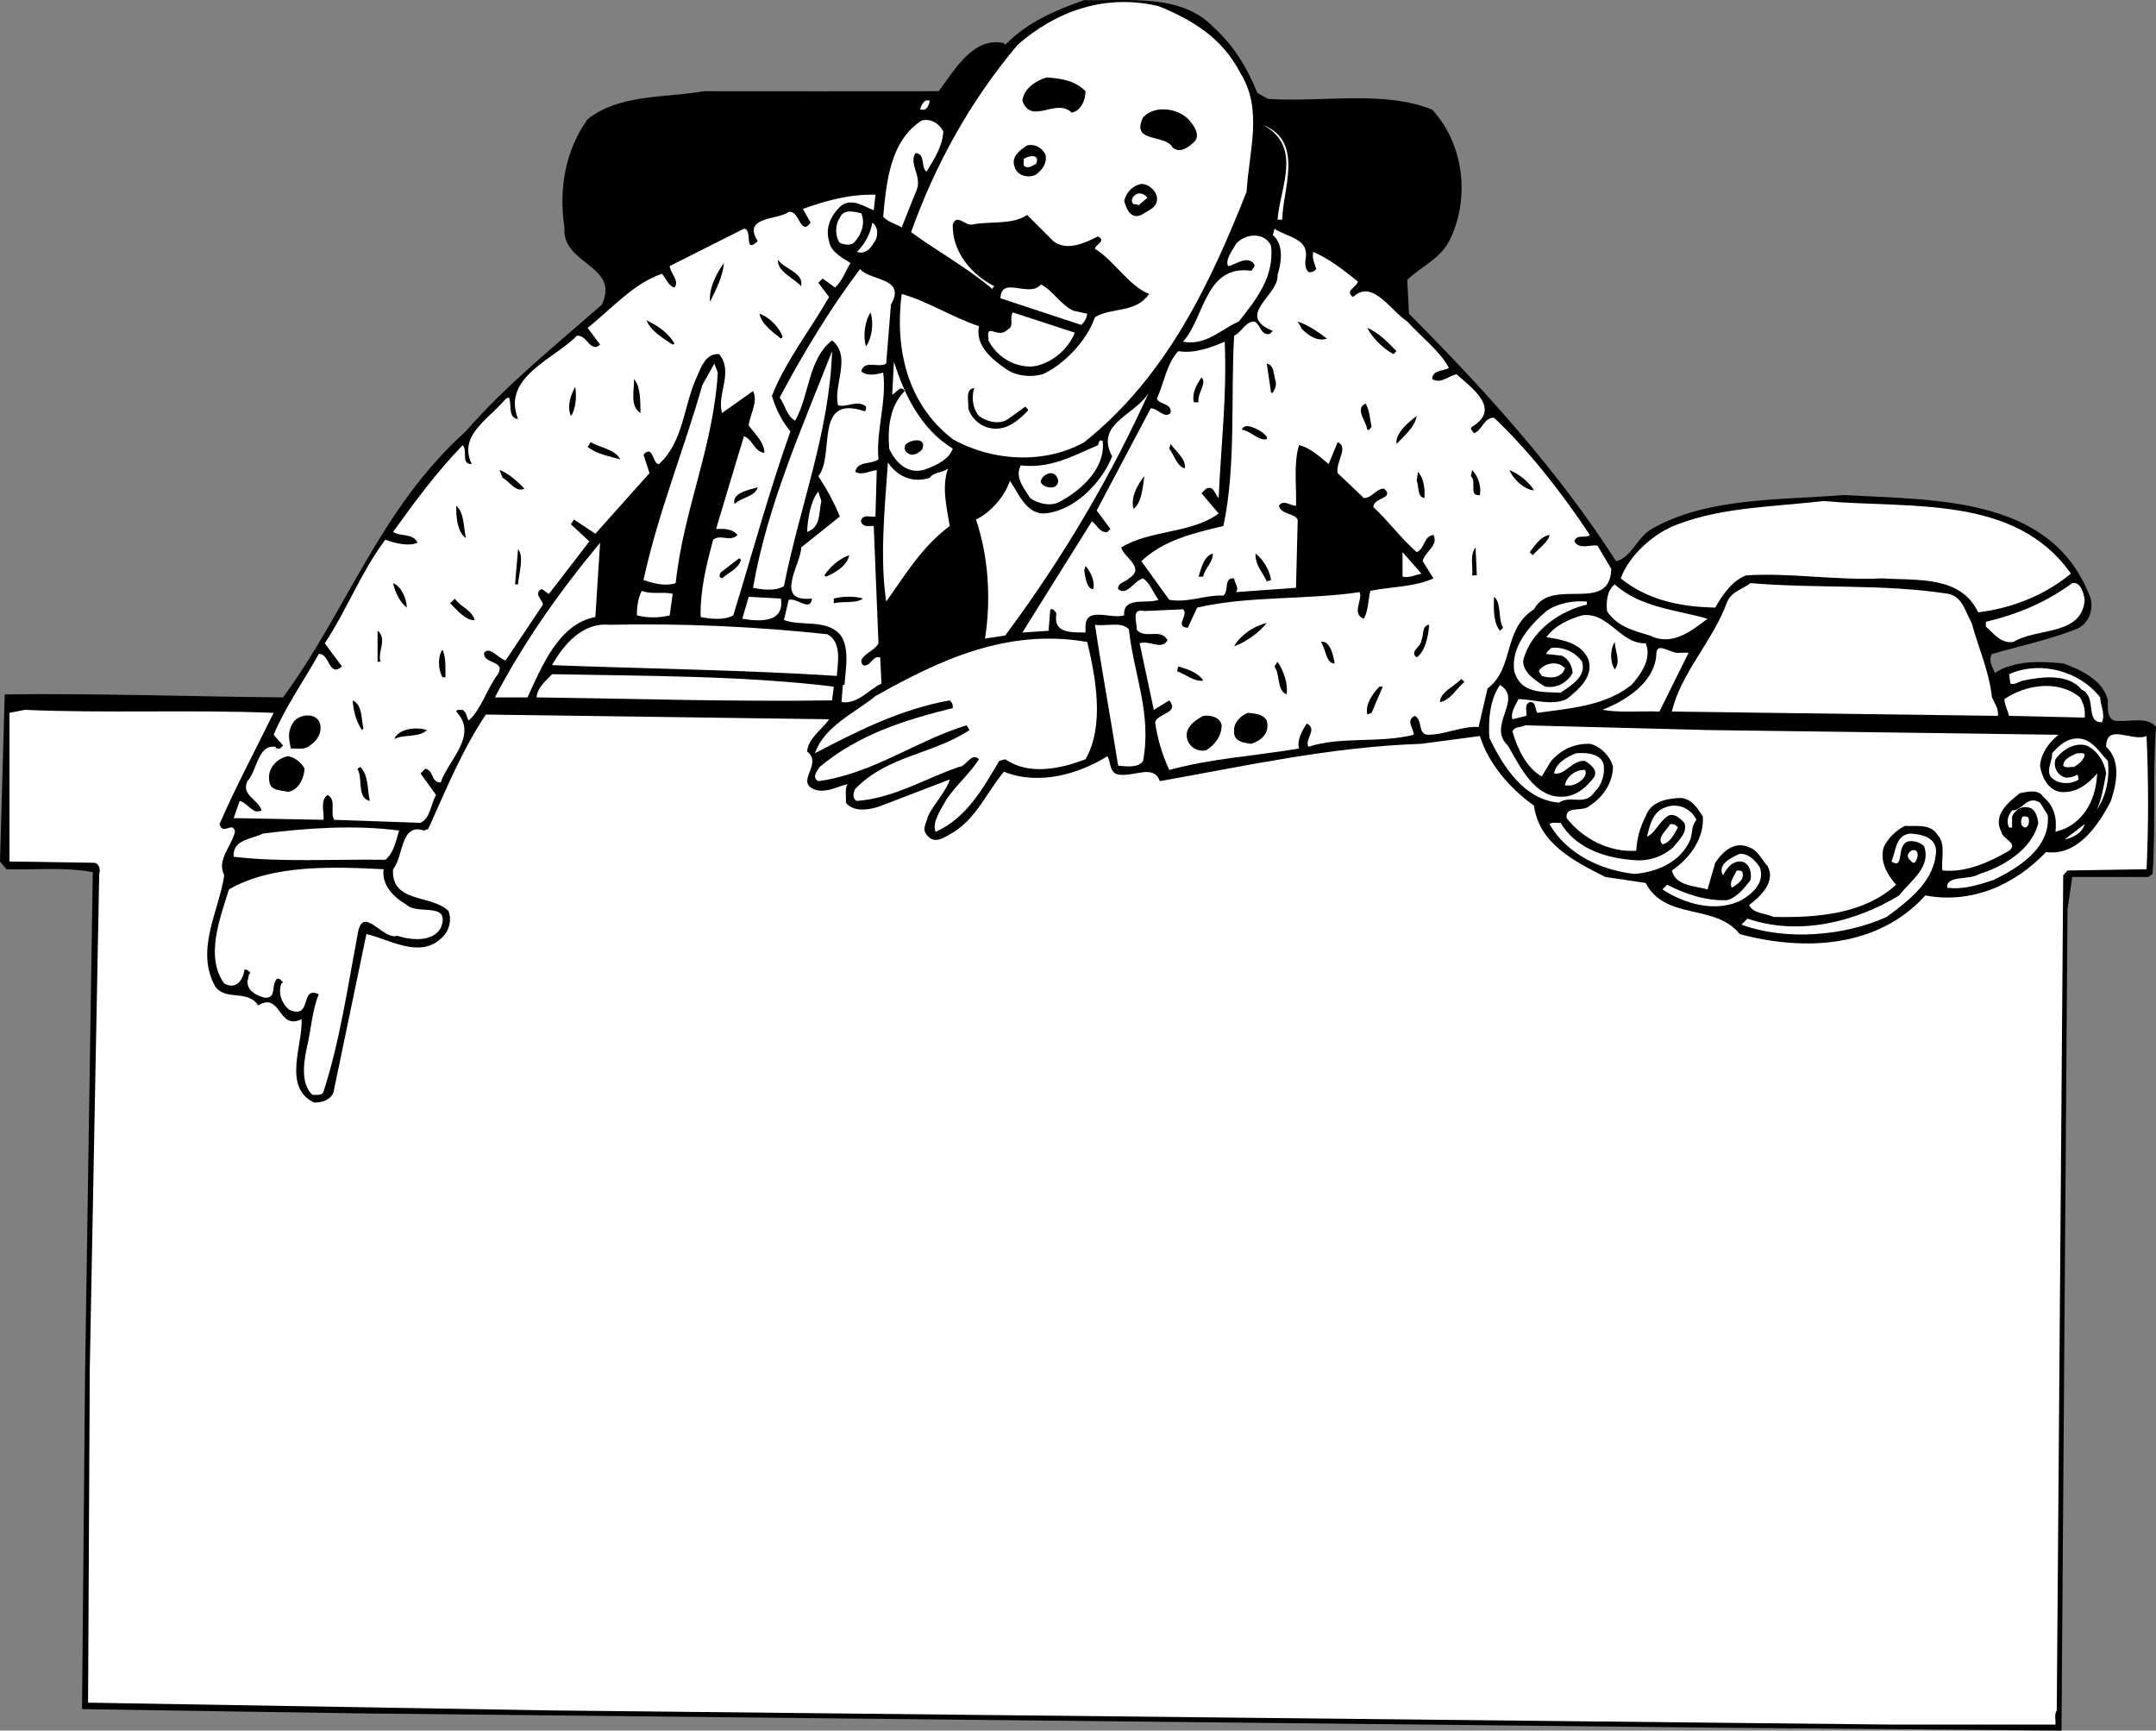
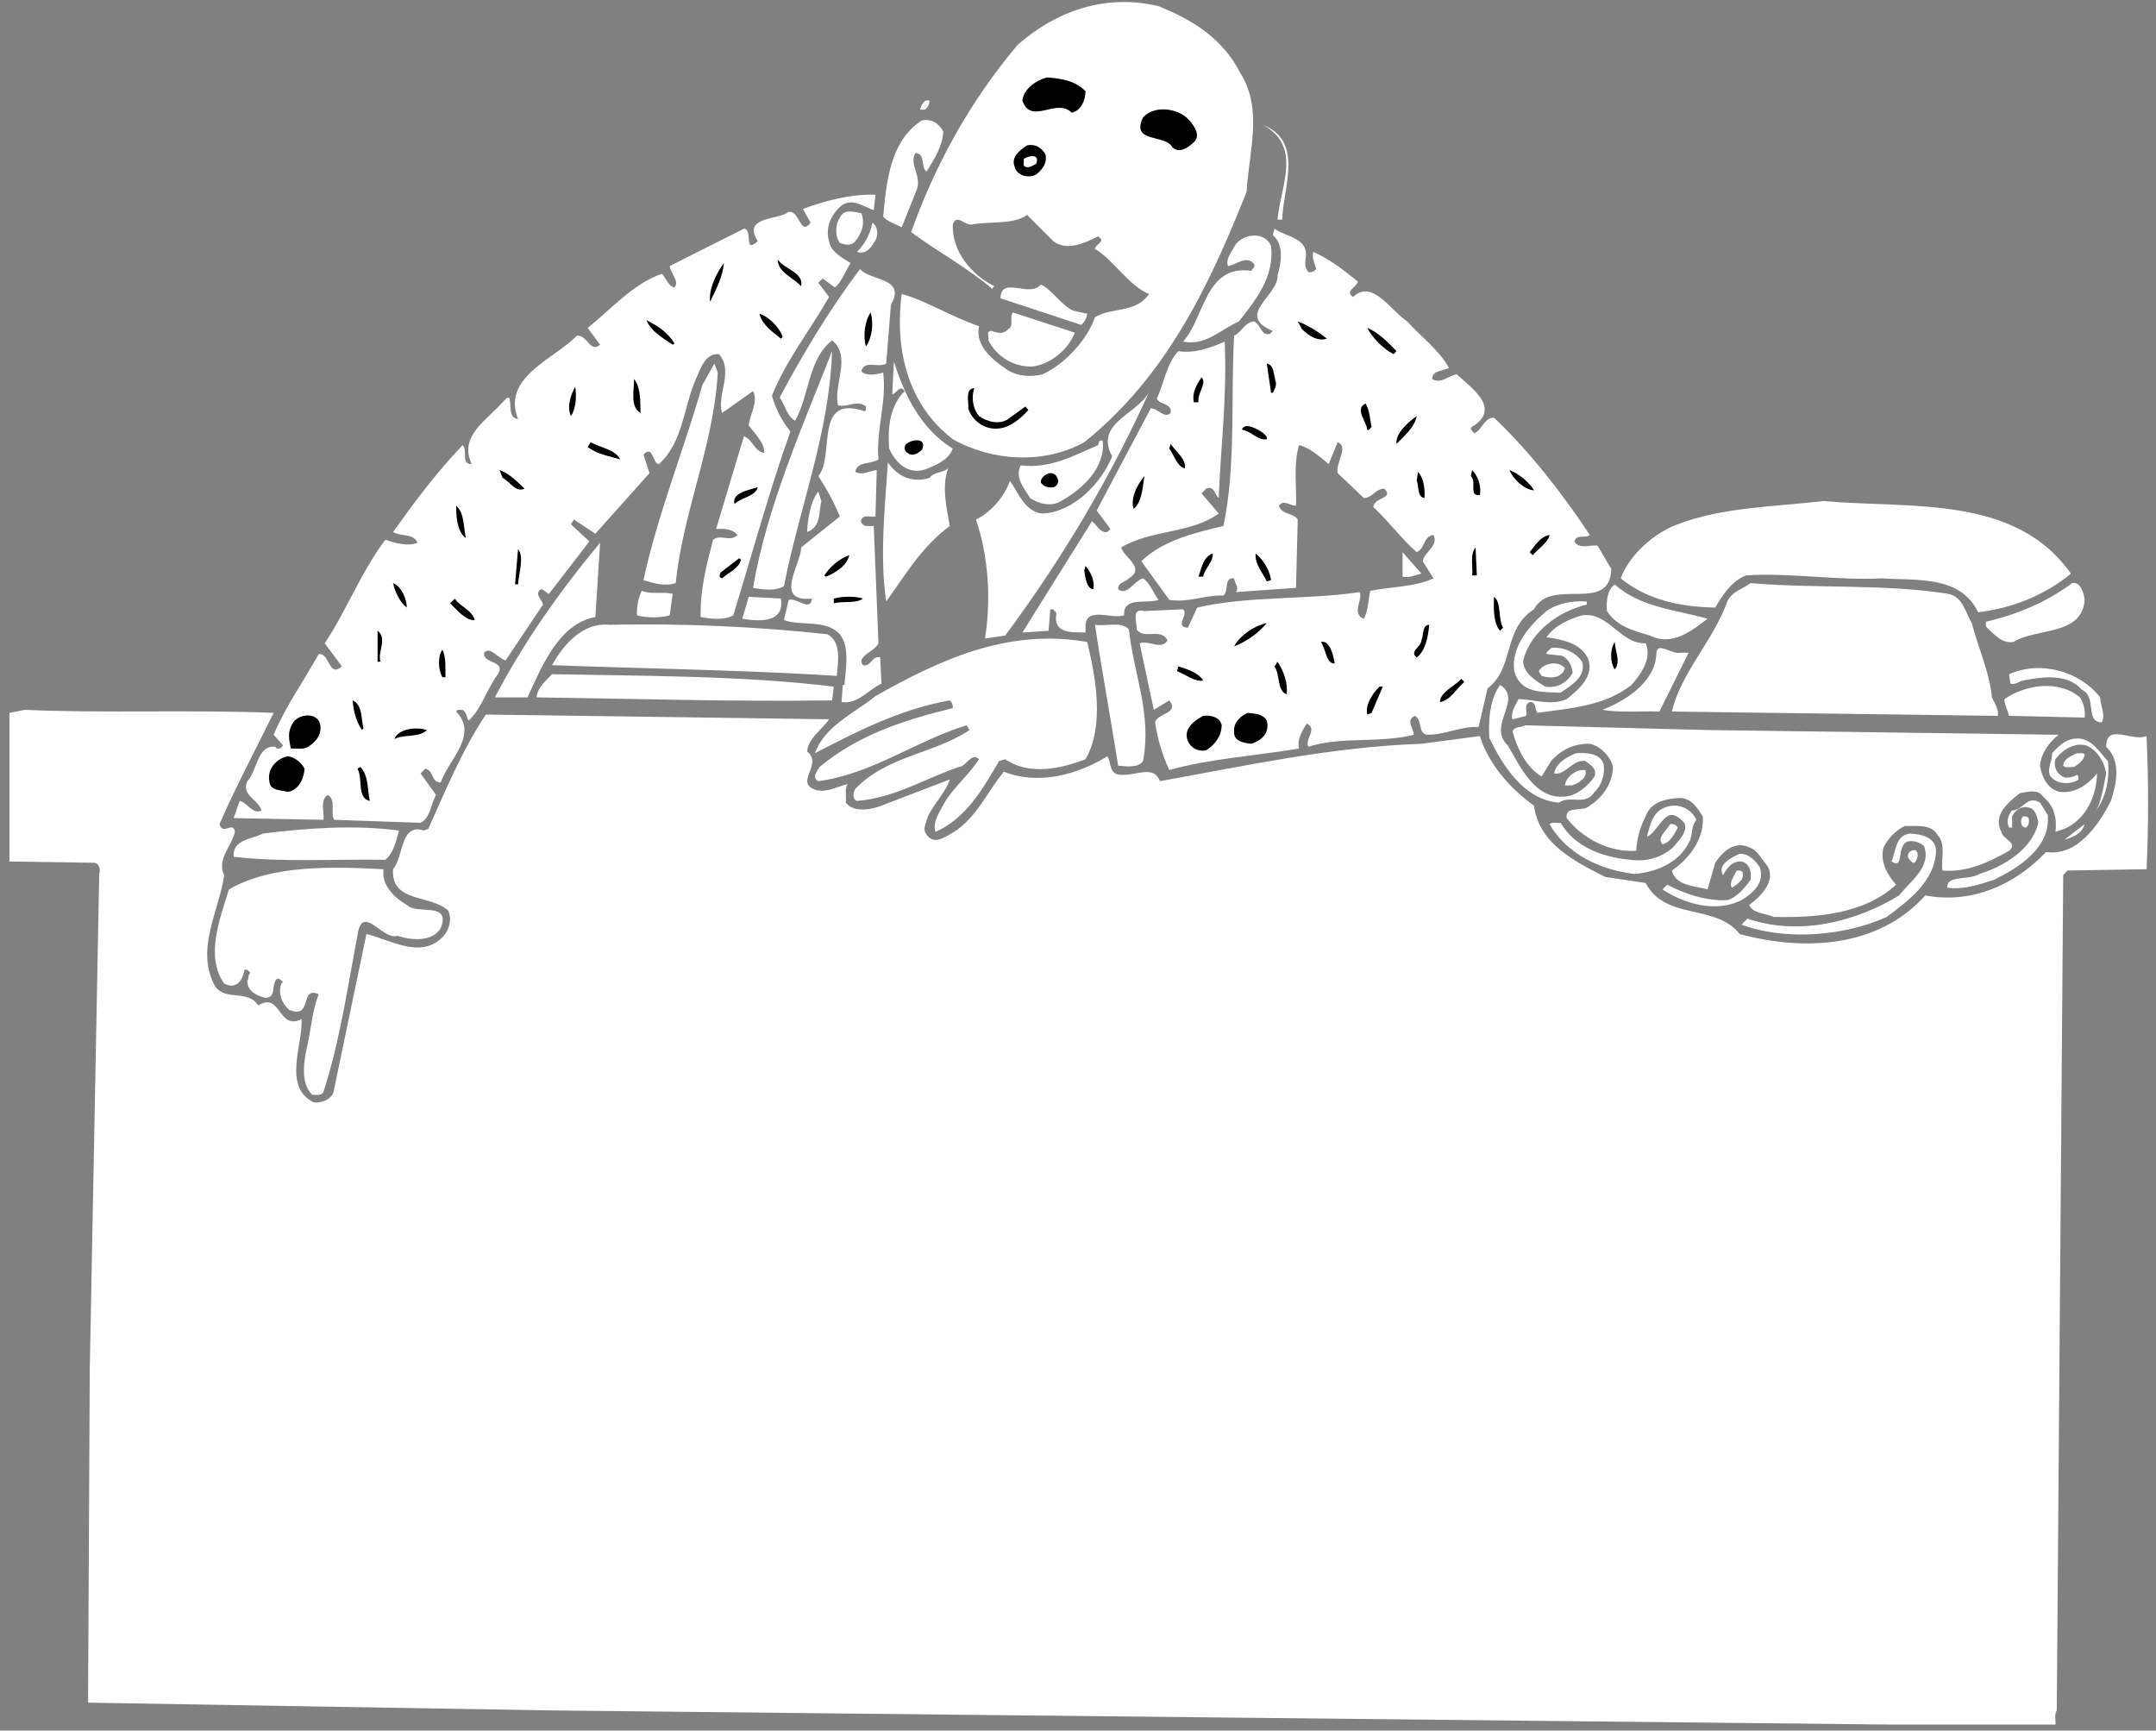
<svg xmlns="http://www.w3.org/2000/svg" width="501.898" height="402.828">
  <rect width="100%" height="100%" fill="#808080" stroke="none" />
-   <path d="M282.598 6.43c4.875 4.426 7.875 9.723 10.101 15.2l2.5 1.398c12.676.828 26.973-2.075 38.2 2.5 7.374 8.027 8.773 20.226 4.3 29.902-2.125 4.723-6.527 6.324-10.101 9.7l.402 7.898c18.074 18.125 35.172 37.226 48.2 57.601 3.573-.773 4.874-5.574 8.3-7.5 12.875-7.375 29.574-6.676 44.598-7.898 22.074 1.222 48.777.324 57.601 24.097.676 3.227-.726 6.125-3.601 7.2-6.223 2.425-12.926 3.828-19.399 5.703-.926 1.523.176 3.125.7 4.398 4.374-2.875 10.476-2.773 15.898-2.2 3.976 1.427 9.277 3.825 10.402 8.599-.027 1.828-.226 3.925 1.399 4.703 3.277.523 7.675-1.176 9.8 1.5-.824 11.125-.023 23.023-.8 34.199l-1 .7h-17.7l-1.101 7.5-1.399 191.198-82.398-.699-313.203-3.3c-20.422-.274-43.524-.676-65.2-1l.7-77.801 1.8-117c-6.324-1.274-14.324-.473-20.097-.7l-1.5-1.8 1.098-38.899c21.375-.273 43.574.524 64.8.7 14.875-20.274 22.575-43.973 42.5-61.9 9.477-10.874 21.176-20.276 31.7-29.5 4.375-9.276-9.426-9.276-8.7-18-1.425-9.276.375-18.175 5.399-25.198 7.476-5.875 17.777-4.875 27-6.5 17.777.023 35.578.023 54.703 0 3.672-4.778 7.973-12.778 15.2-11.203l.3.402c5.273-5.375 11.773-8.074 18.398-10.402 10.774.226 22.575-1.575 30.2 6.402" />
  <path fill="#fff" d="M288.7 16.93c5.374 8.523 2.073 18.023 1.5 27.7-8.427 21.226-18.528 42.925-37.802 58.3-9.324 5.223-21.523 4.426-30.601-.7-10.625-8.175-13.524-21.077-11.899-33.8 5.676 1.523 11.774 5.426 18 7.5-.925 4.625 3.176 7.824 6.5 10.098 2.274 1.527 5.477 1.828 8.301 1.101 5.176-2.375 10.375-7.976 12.2-13.3 3.976-2.376 9.476-.876 12.601-5.4-4.625-1.776-8.328-7.976-12.602-10.5-.023-.976 2.774-1.776.7-2.901-3.024 1.527-7.223 3.527-10.399 1.101l-6.101-6.101c-3.325 2.328-8.426 1.425-12.598 2.203-1.828.523-3.727-2.676-4.703 0-.223 6.222 4.277 11.722 9.703 14.398-.227.227-.527.324-.402.7-5.825-4.973-13.024-8.876-19-13.301 5.574-15.575 13.574-30.274 24.8-43.598 8.875-7.777 20.274-11.977 32.801-9 7.774 3.125 14.875 7.426 19 15.5" />
  <path d="M252.7 21.23c-.028 2.126-1.028 4.524-3.2 5-3.625-3.577-9.426 3.024-11.5-2.8.273-2.777 3.273-4.777 5.7-5.402 3.374.226 6.573.726 9 3.203" />
  <path fill="#fff" d="M216.398 23.43c-.023.824-.425 1.625-1.101 2.098h-1.098c.176-.875.875-2.575 2.2-2.098" />
  <path d="M276.898 28.028c1.176 1.425 2.676 3.527 1 5.101-1.324 1.227-3.425 2.727-5 1.102-1.726-3.078-9.726-.875-6.8-6.903 2.675-2.972 8.277-2.175 10.8.7" />
  <path fill="#fff" d="M219.598 30.63c-.223 3.523-2.125 6.425-3.899 9.3-1.426-.875-.125-4.176-2.601-4.3-1.524 2.523 1.375 5.124.402 8.3l-3.602 9c-1.425-.875-3.125-1.176-4.3-2.5.777-8.375 1.675-17.676 9-22.402 2.175-.473 4.074.726 5 2.601M298.5 51.13h-1.102c.575-7.477 5.875-16.977-3.3-22 9.574 3.823 4.476 14.925 4.402 22" />
  <path d="M243.398 36.028c.375 2.027-.726 3.425-2.199 4.601-1.926 1.024-4.527.125-5-1.8-.926-2.376 1.274-3.876 2.899-5 1.875-.376 3.476.527 4.3 2.199" />
  <path fill="#fff" d="M241.2 38.13c-.825.425-1.528 1.023-2.5.698-.727-.273-.227-1.175-.403-1.8 1.375-.973 3.875-1.172 2.902 1.101" />
-   <path d="M269.297 45.73c.476 2.524-2.125 3.325-3.598 4.298-2.625 1.125-3.527-1.672-4-3.2.375-1.972 1.973-3.675 4-4 1.574-.074 3.274 1.426 3.598 2.903" />
  <path fill="#fff" d="m267.098 46.028-2.098 1.8c-.227-.375-.727-.273-1.102-.3-1.023-.973.075-2.274 1.102-2.5.875-.075 1.574.328 2.098 1m-63.7 2.902c-2.324-.875-5.023-2.875-7.5-1.102-2.523 2.227-3.824 5.227-2.898 8.301.375 2.625 3.375 4.024 5 5.102-1.227 1.922-1.828 4.023-3.602 5.699l-2.898-2.102-1 1 2.5 3.301c-4.426 7.727-10.125 14.926-13.3 23 .874 3.024 2.273 5.824 4.3 8.3-5.027 14.126-8.926 28.626-13.3 42.802-2.126 1.222-5.325.824-7.602.398-.125-6.375 1.375-12.176 2.902-18 1.875-1.375 3.875.625 5.7-1.101-1.227-1.473-3.126-1.473-5-1.399 2.175-7.176 4.273-14.375 6.5-21.601 2.073.828 2.374 3.527 4.698 3.902.176-2.277-2.125-4.375-3.601-6.402.277-2.672 2.277-5.473 1-8l-7.2 5.101c-1.324-4.273 2.778-9.574-.699-13.7-3.324-.276-4.324 3.524-5.398 5.802-2.926 6.625-2.926 14.625-8.602 19.797-1.523.027-1.324-4.672-3.601-2.2l1.402 4.301-12.601 14.102-5-3.301-.7 1.098 4.301 4-9.402 12.203c-.625-.176-1.125-.977-1.797-1.102-1.828 1.125.273 2.426.398 3.602l-8.699 13c-1.726-.477-3.625-3.375-5-1.801-.324 2.723 5.176 1.723 3.2 5-2.626 3.523-3.825 8.125-6.801 10.8-.524-.777-.426-1.874-1.399-2.5-.527.126-1.226-.277-1.5.4 5.274 5.523-1.824 11.226-3.601 16.5-2.325.023-1.524-2.774-3.598-3.2l-1.102 1.098 3.602 5c-1.227 2.226-1.328 5.425-3.602 6.5l-20.101-.7c-1.024-1.675.578-4.574-1.5-5.8-1.922 1.226-.723 4.328-1 5.8l-20.899-.398 1.399-4c1.875.426 3.078 3.324 5.101 2.2-.925-2.677-4.824-3.575-3.3-6.802 2.375-2.574 2.277-8.472 6.5-8 .175.528.675.426 1.101.403l.7-.703-2.2-2.5c2.774-6.575 6.973-12.473 10.5-18.797 2.574-.278 2.274 5.625 5.399 2.898l-4-5.398c5.175-7.778 8.375-16.477 14.101-24.102 2.274.824 5.375 1.625 7.5.7-1.027-2.274-3.926-1.376-5.699-2.5 4.773-6.676 10.172-13.973 16.2-20.2 1.273 1.227-.528 4.426 2.097 4.399-3.024-6.473 3.277-9.973 7.203-14.399.273-.176.773-1.074 1.5-1.101.672 1.726-.328 4.726 2.098 5-3.926-9.774 8.675-14.075 13.699-19.399 2.476-.176 3.078 4.125 5.402 2.102l-2.902-3.903c5.375-4.273 10.676-10.375 17.3-12.597.977 1.125 1.575 2.922 2.903 3.199 1.273-1.477-.926-3.277-1.102-5l17.301-8.7c2.176.223-.226 6.024 3.2 2.9-3.727-5.774 4.675-4.876 7.199-6.802 2.574-.472 2.675 5.825 5.101 2.5l-1.8-3.199c4.976-1.773 10.675-3.476 16.898-3.3l-.399 3.6" />
  <path fill="#fff" d="M200.5 49.63c.973 2.323.074 4.823-1.402 6.5-.825 1.226-2.625.823-3.598.398-1.125-1.473-1.125-4.274 0-5.797.875-2.278 3.473-1.375 5-1.102m2.898 6.899c-.726 1.425-2.125 2.726-3.898 2.101 1.875-1.875 3.074-4.176 3.598-6.8 1.476 1.027 1.375 3.527.3 4.699m100.5 3.902c-.125 1.125-.023 2.125.7 2.898.675.125 1.277-.074 1.8-.699-.324-1.273-1.023-2.375-.699-4 3.774 1.625 7.074 4.227 10.399 6.899-.223 1.328-3.223 2.226-1.098 3.601 4.473-4.273 8.672 3.125 12.598 5.7 3.277 3.624 7.574 6.824 9.699 10.8-1.324.824-3.824.426-3.899 2.602 2.075 1.222 3.774-.778 5.7-1.102 3.574 3.227 10.476 8.024 3.601 12.2-.726.425.176 1.027.399 1.5 1.875-.473 2.277-3.676 4.699-3.598 8.277 7.824 15.976 17.722 22.3 27.297-1.023.925-3.023-.375-3.597 1.5 1.172 2.027 3.973.625 5.398 1l3.2 5.402c-.325 10.625-13.926 1.723-18 9.398-7.325 4.625-4.524 13.727-10.801 18.403l-2.098 9c-3.926-.278-7.726 1.824-11.902 1.797-2.324-.274-1.024-3.274-2.899-4.399-2.324 1.024-.226 2.926-.3 4.399-7.825 2.027-17.024.328-24.5 2.8-1.024-1.675 2.277-4.175-.399-5.398-1.125 1.723-2.324 3.926-1.8 5.8-10.126 1.723-20.626 2.325-30.2 5-1.625-3.476-2.726-7.175-3.3-11.1.574-2.177 5.773-2.075 3.3-5.102l-3.601 2.203-3.301-15.5c2.375-.778 5.078 1.722 6.5-.703-1.625-2.973-5.324-.075-7.2-2.5.176-1.575-1.425-5.075 1.801-4.297l9-.403c1.477 1.227-2.125 4.028 1.102 4.301l2.2-4.7c11.874-2.776 25.773-1.776 37.8-3.6.875 1.527-2.027 5.124 1 6.199 1.074-1.973.973-4.375 1.5-6.5 4.875-.973 10.273-.875 14.7-2.899l-2.5-4c.374-2.176 3.773-3.574 2.5-6.101-2.427.328-1.825 3.027-3.903 4-3.524-3.075-6.422-7.075-10.098-10.5.074-2.274 5.074-1.973 2.5-4.297-1.926.023-2.824 2.222-4.699 2.199l-6.102-5.8c-.523-2.575 2.676-6.075 0-7.2l-2.101 5.098c-2.223-1.875-4.625-3.973-6.899-4.399-1.324 4.324-.523 9.824-.699 14.102-1.324.023-2.926-1.578-4 0 .676 2.125 3.473 1.625 4.399 3.199l-.399 15.898-14 1c.875-.972-.324-2.074-.402-3.199-2.524-.273-1.125 2.926-2.5 4-4.422-.176-8.024 1.727-12.598 1l-6.5-9c5.074-4.875 12.274-6.574 19.098-8.2 2.976-13.874 1.676-29.976 2.5-44.3 1.676-.676 2.578-3.273 4.703-3.3 1.574.824 1.473 3.324 3.598 2.902l.699-.703c-8.922-3.672 1.476-8.274 1.101-13 .875-2.672 1.575-7.172-1.101-9.297l.402-1.5c2.774 2.023 8.274 2.125 7.2 7.199" />
  <path fill="#fff" d="M295.898 57.23c.774 7.223-3.425 12.423-7.5 17.598-4.226 1.825-7.625 5.727-13 4.7 5.075-5.575 5.075-17.973 15.899-16.5.277-.473.875-.774.703-1.5-1.727-2.274-4.227.125-6.102.402-.726-1.375.875-3.477 1.801-5.102 1.973-2.472 6.676-2.972 8.2.403" />
  <path d="M186.5 66.63c-1.625-1.876-5.625-3.376-5.402-6.2 1.375 2.223 6.074 2.926 5.402 6.2m-18-5.4c-.125 2.923-1.926 6.423-3.203 9-.324-3.077 1.476-6.577 3.203-9" />
  <path fill="#fff" d="m207.398 70.93-1.101 13.7c-1.723 1.124-5.125-.977-5.797 1.8 1.273 1.223 3.574.723 5.098.3.875 6.825-1.723 13.524-1.098 20.2-1.727 1.223-4.926.324-5.402 2.898 1.675.926 3.375-.273 5-.398l-.301 10.8c-1.125.223-2.625-.577-3.297.7-.328.824.574 1.426 1.098 1.5h1.8l1.102 27.3c-.828 1.923-5.328 3.126-3.602 5.098 1.774.528 2.176-2.375 4-1.8l.301 6.101c-3.125 1.426-5.426 4.824-9.3 4.3l.3-4h.399c.175-3.175 1.375-8.776-1.098-11.8-3.328-3.574-8.828-1.773-13-3.3l1.098-4.7c1.976-.574 5.074 2.926 5.402-.3-9.125.925-2.426-8.176-2.5-11.9l9-7.198c-1.328-3.278-3.027-6.375-5-9.403 3.973-4.773-1.227-19.175 10.797-15.097.375-.176.277-.676.3-1.102-1.925-1.676-4.523.324-6.5-.3-1.222-4.575 3.278-11.376-1.398-15.098-5.625 4.422-5.226 12.722-8.601 18.699-2.024-1.176-2.325-3.676-3.598-5.402 5.473-10.274 11.672-20.575 18.7-29.899 2.374 2.824 10.874 1.926 7.198 8.3m42.5 1.399 3.2.7c-.125 1.027-.625 1.925-1.399 2.601l-18.8-6.2c.175-5.374 6.675.024 9.398-3.198 2.578 1.125 4.676 4.824 7.601 6.097" />
  <path d="M202.7 72.73c.675 2.626.374 5.723-1.102 7.9-.723-2.177-.325-5.977 1.101-7.9" />
  <path fill="#fff" d="M250.2 77.43c-1.528 4.023-5.825 7.523-10.102 7.898-4.223.028-8.024-2.273-10-6.097.175-.778-.625-2.176.699-2.203 1.476.425 2.578.925 3.902-.399 1.473-.773.176-2.773 1.098-3.898l14.402 4.699" />
  <path d="m182.2 78.43-.403.398c-1.824-1.472-4.524-3.375-5-5.8 2.277.726 4.676 3.226 5.402 5.402M157 79.93l-.402.3c-2.223-1.476-5.223-3.277-6.098-5.702 2.574 1.328 4.875 2.726 6.5 5.402m151.898-1.102c-2.125.727-4.226-.675-5.8-2.199l-1-1.8c2.476.824 5.175 2.726 6.8 4m16.2 2.901-.7.7c-2.425-1.277-4.925-3.777-6.101-6.102 2.578 1.028 4.875 3.426 6.8 5.403" />
  <path fill="#fff" d="M285.098 79.528c.574 12.625-.926 24.726-1.399 36.402-.926-.777-1.027-2.977-2.902-2.2l-1.098 1.098 4 4.7c-6.426 4.726-15.824 3.726-22.699 7.902.672 2.426 5.773 4.723 1.797 7.2-.824.925-2.625.925-2.5 2.5 2.078 1.726 3.676-1.977 5.8-2.5 1.676 1.124 2.376 3.425 3.602 5-2.824 1.023-8.324-.876-8 3.6-3.027 1.024-9.226-2.374-9 2.9v1.1c-3.226-.077-7.527.325-6.8-4.3.074-.477-.524-.676-.7-1.102h-.699l-.402 5-6.098.403c5.375-8.578 10.773-17.278 16.2-25.903.972.625 1.874 2.825 3.597 2.5l.703-.699-3.203-4.3 12.601-23.801c1.676.027 3.176 2.527 4.602 1.101.375-2.273-2.328-1.773-3.203-3.3 1.676-3.676 2.277-8.176 5-11.098 3.676.625 7.476-.778 10.8-2.203M193.7 81.73c-.626 19.126-7.626 36.423-11.2 54.7-1.926 1.223-5.027.824-7.203.398 3.277-19.074 11.476-37.375 18.402-55.097m28.098 22.699c-.922 2.523-3.625 3.723-5.797 4.598-4.227 1.828-7.426-1.075-9-4.598-.426-5.176.273-10.074 3.598-13.402-1.024-1.575-1.825.425-2.899.8l.399-7.597c2.375 7.324 5.976 15.422 13.699 20.199m-54.699-17.7c-1.024 17.325-8.024 32.024-9.801 49-2.524.825-5.223.024-7.5-.702 3.375-15.575 9.375-30.172 13.703-45.399l2.797-5 .8 2.102" />
  <path d="M297 88.93c.172 1.023-.328 1.723-.703 2.5h-.399l-1-6.8c1.774.323 1.575 2.726 2.102 4.3m-18 4.7h-1.102c-.425-2.376.676-4.075 1.801-5.802 1.375 1.426-1.027 3.625-.699 5.801M149.098 96.13c-2.524-1.477-1.426-5.575-1.5-7.9 1.574 1.825 1.476 5.524 1.5 7.9m-15.2-6.102c.375 2.125.176 5.226-1 6.8-1.023-2.375.075-5.074 1-6.8m92.899.3c-.723 2.227-.324 4.825 1.101 6.5 1.774 1.325 4.774 2.125 6.801.7l4-2.899.7.8c-1.727 1.927-4.126 4.024-6.801 4.302-3.325.422-6.325-1.778-7.2-4.703.176-1.575-.824-4.473 1.399-4.7" />
  <path fill="#fff" d="m234 147.93-4.703.7c1.476-9.177.777-19.274-2.098-27.7 3.473-1.676 6.676-5.375 7.899-9 1.875 2.523 3.476 7.324 7.601 7.598 7.074-.274 13.676-6.973 16.2-13.297-4.426-8.176 6.874-9.875 9-15.903-9.024 20.227-20.524 39.625-33.899 57.602" />
  <path d="M319.297 99.328c-.324.325-.524.926-1 .7-.223-1.973-3.024-4.875-.399-6.098.977 1.625.977 3.625 1.399 5.398m10.5-2.5c-.422 2.625-3.024 4.727-4.7 6.5-.324-2.472 2.778-5.074 4.7-6.5m-34.899 5.402c-2.023.423-3.726-1.976-5.8-2.202.574-1.875 3.675-.172 5 .8.375.426.976.727.8 1.403m-80.3 2.499c-.926.825-2.223 1.626-3.301.7-.824-.375-.922-1.574-.297-2.102 1.375-1.175 4.973-1.472 3.598 1.403" />
  <path fill="#fff" d="M256.7 102.63c.675 6.124-4.528 11.124-9.7 14-2.227 1.425-5.328.624-7.203-.7-1.324-2.277-3.625-4.574-2.2-7.602 6.977.825 12.278-2.273 18-4.699.278-.375.075-1.476 1.102-1" />
  <path d="M144.398 106.93c-2.226-.676-5.425-1.176-7.601-2.902l.703-1.098c2.273 1.324 5.672 1.625 6.898 4m131.399 2.098c-1.922-.575-2.422-3.075-3.598-4.598l.301-1.102c1.074 1.625 3.773 3.625 3.297 5.7" />
  <path fill="#fff" d="M216.398 111.23c1.075-1.476 2.977-1.077 4.301-2.202-1.527 4.328-.324 9.125.399 13.402-6.625 4.926-10.426 11.523-14.801 17.598-1.524-10.274-.324-21.774.402-32.399 2.274 3.426 5.875 4.824 9.7 3.602" />
  <path d="M122.098 113.73c-2.024 1.024-3.426-1.675-5.098-2.5l-.703-1.8c2.176.723 4.176 2.723 5.8 4.3m222.403 1.5c-2.727.325-.625-3.175-2.102-4.402l.301-1.398c1.274 1.324 2.176 3.523 1.801 5.8m12.598-1.1c-2.024-.075-4.723-2.376-5.7-4.7 2.176.824 4.575 2.824 5.7 4.7m-25.5 1.8c-1.723-.277-1.223-2.676-1.801-4l.3-2.102c1.278 1.426 1.676 3.825 1.5 6.102m-85.3-4.3a1.531 1.531 0 0 1-1.098 1.8c-1.226.125-2.226-.176-2.902-1.102-.125-1.074 1.176-2.074 2.203-2.199.973.024 1.473.524 1.797 1.5m20.101-.801c-.324 2.325-.625 6.227-2.5 7.602-.824-2.676 1.075-5.875 2.5-7.602m-90 2.602c-.523 2.125-4.023 2.426-5.398 3.898-.727-2.574 3.273-3.273 5.398-3.898" />
  <path fill="#fff" d="M191.2 116.63c-.626 2.624-.028 6.023-3.302 7.198.075-2.675.774-7.273 2.602-9.398l.7 2.2m290.898 16.898c-6.125 5.027-13.625 8.027-21.598 9-4.125-8.575-14.027-7.375-22.402-7.899-10.625.524-21.524-1.375-31.598-.7-3.328 1.224-5.625 4.724-7.203 7.5-8.223-.175-15.824-1.776-22-6.8 1.976-5.476 7.875-10.676 13.3-12.601 10.376-3.973 22.376-4.075 33.903-5.399 20.273 1.824 44.574-1.574 57.598 16.899" />
  <path d="M108.398 124.93v.3c-2.023-1.577-2.226-5.077-2.199-7.5 1.875 1.626 1.676 4.723 2.2 7.2m252.301-.402c-.028 1.425-2.825 3.425-3.903 4.703l-.7-.703c1.376-1.672 2.376-3.575 4.602-4" />
  <path fill="#fff" d="M138.598 143.63c-8.524 1.523-12.524 11.624-15.801 18.698h-7.598c6.774-12.875 14.774-24.273 24.5-36l-1.101 17.301" />
  <path d="M342.7 133.93c.273-1.676-.626-4.777.8-6.5l.297 6.5h-1.098m-222.101 2.098h-.7l.7-8.2c1.476 1.727.175 5.625 0 8.2" />
-   <path fill="#fff" d="M330.898 133.528c-1.523.328-2.726 1.027-4.398.703v-5.703l4.398 5" />
+   <path fill="#fff" d="M330.898 133.528c-1.523.328-2.726 1.027-4.398.703v-5.703" />
  <path d="M280.098 134.23H279c.672-1.874 1.074-4.577 3.297-5.402.277 1.825-1.922 3.528-2.2 5.403m15.801.797-1 .3c-.925-2.074-2.824-3.875-2.601-6.5 1.676 1.325 3.277 3.825 3.601 6.2M197.7 129.23c-.528 2.524-3.325 4.126-5.403 5l-.399-.3c1.375-2.074 3.477-3.875 5.801-4.7m-25.199 1.098c-.625 2.125-2.926 2.926-4.402 4.301-.825-.273-.625-.773-.301-1.398l4.3-3.301.403.398m82 6.802c-1.527-.075-1.828-2.677-2.102-4.302l.301-1.097c1.176 1.324 2.274 3.625 1.801 5.398M94.7 141.43c-1.626-1.277-2.727-3.574-3.2-5.7 2.074.825 3.172 3.825 3.2 5.7" />
  <path fill="#fff" d="M453.598 138.23c3.375.723 3.976 4.423 5.402 6.798 1.574 5.828 4.172 11.625 4.7 17.3.675 1.426 1.573 2.625 1.398 4.301l-75.899-1c2.074-8.976 9.676-16.574 12.899-25.601 1.074-2.375 3.574-2.875 5.402-4.297 15.574 1.324 30.973.125 46.098 2.5m31.699 1.399c-.625 8.425-11.125 6.425-16.598 9.8-2.824.426-4.527-1.875-6.402-3.602v-1.097c7.176-1.676 13.976-4.477 20.101-9 1.977-.375 2.676 2.324 2.899 3.898m-87.797 4.399c-3.625 2.726-8.227 6.527-13.402 3.902-3.625-1.074-7.723-2.074-10-5.7-.223-2.374.074-4.874 1.8-6.202 5.977 5.425 14.477 5.925 21.602 8m-240.902-5.798-.7 5c-2.324.626-5.324.626-7.601 0-.125-1.277.176-3.976 1.101-5.702 2.274.925 5.075.125 7.2.703" />
  <path d="M200.898 139.328c-1.625 1.227-4.625.528-6.8 1.102v-1.102c1.976-.574 5.175-.574 6.8 0" />
  <path fill="#fff" d="M181.797 139.328c.875 5.825-5.223 5.325-9 4.7l1.5-5.098 7.5.398" />
  <path d="m349.898 146.13-.699.698c-1.527-1.773-1.527-4.972-1.402-7.898 1.777 1.324.875 5.023 2.101 7.2M110.5 144.328c-2.027.227-4.227-2.472-5.703-3.898l1.101-1.102c1.075 1.825 3.977 2.625 4.602 5" />
  <path fill="#fff" d="M369.398 140.028v.703c-6.425 1.523-13.125 6.222-14.8 13-.223 2.824 3.074 4.824 5.101 6.097 2.774.426 5.074-.875 6.399-3.199-.125-1.574-.926-3.273-2.5-4l-3.598-.398c-.027-.578.672-.875 1.098-1.403 2.574-.375 5.675.926 7.199 3.2 1.078 3.625-2.922 5.726-5 7.203-4.422-.176-9.324.222-10.797-5-.828-5.578 3.473-10.578 7.5-14 2.672-1.875 6.273-2.477 9.398-2.203" />
  <path fill="#fff" d="M383.098 149.73c1.476 3.423-.926 7.024-3.301 9.7-6.223 4.926-14.223 5.426-21.899 6.5-.625-.777-.226-2.676-1.8-2.5-1.426.625-.524 2.223-.801 3.2l-3.2.8c-.523-1.477.676-3.277 1.403-4.7 3.273.024 7.672 1.626 11.2 0 2.874-2.277 6.472-5.374 5-9.402-1.727-3.675-6.028-4.472-9.7-5 1.973-2.773 5.172-4.175 8.297-5.097 6.176-.875 8.875 6.722 14.8 6.5" />
  <path d="M294.898 145.028c-1.824 2.226-4.824 4.425-7.601 5.402 1.476-2.676 4.875-4.875 7.601-5.402" />
  <path fill="#fff" d="M192.598 147.63c3.375 1.823 2.476 6.425 2.199 9.698-21.422-1.375-44.625-1.675-66.297-2.5 2.773-4.875 7.074-9.972 13.398-9.398 16.875-.375 34.176.426 50.7 2.2m70.199-1.102c1.078 10.226 5.375 19.527 3.3 30.601-1.124 1.727-4.124 1.227-5.8 1.102-1.723-10.977-3.824-22.278-5.399-32.801 2.575.426 6.274-.875 7.899 1.098" />
  <path d="M332.7 145.43c-.227 2.926-.927 6.125-2.903 7.598-1.824-1.375 1.078-2.473 1.101-4 .575-1.172.075-3.473 1.801-3.598m-244.101 8.598h-.7v-7.2c2.375 1.727-.125 5.125.7 7.2" />
  <path fill="#fff" d="M253.098 149.43c1.976 8.223 4.074 19.523-.399 27.3-5.824 2.223-13.125 3.825-18.699 0l-1.402.4c-3.723 6.323-7.625 13.323-14.801 16.5-.922-2.274 1.277-5.177 2.5-7.5 2.375-3.477 5.476-6.075 7.601-9.4-1.726-1.777-2.925 1.723-4.699 1.798-7.926 2.726-15.027 7.226-23.699 7.902-1.227-.477-.828-2.074-.402-2.8 7.476-7.774 18.175-8.075 26.601-13.7l-.699-1.102c-11.828 3.625-21.926 11.325-34.5 13-1.625-.875-.227-2.375.297-3.3 9.078-7.575 19.875-10.973 31-13.7.078-.675-.125-1.273-.7-1.8-11.425 2.027-21.425 7.125-31.398 12.3 2.274-6.375 9.176-9.273 14.098-13.3 14.676-8.274 30.676-15.875 49.3-12.598" />
  <path d="M310.7 154.43c-2.028.125-2.028-3.375-3.2-5 2.074-.477 2.875 3.023 3.2 5m65.198 1.398c-1.125-1.675-1.125-4.675 0-6.398.075 2.125 1.477 4.523 0 6.398" />
  <path fill="#fff" d="m393.098 151.93-6.801 13.7c-4.422-.177-9.125.323-13.297-.4 5.375-2.077 12.473-6.476 12.598-13.3.277-2.676 3.574.523 5.699 0h1.8" />
  <path d="M103 151.23c.875 1.825.672 4.223.7 6.4h-.7c-1.027-1.677-1.125-4.977 0-6.4m196.5 10.4c-2.328-.977-1.426-4.477-2.8-6.5l.698-1.102c1.477 2.226 2.477 5.125 2.102 7.601" />
  <path fill="#fff" d="M364.297 155.528c-.723 2.425-3.524 2.425-5.399 1.8l-.699-1.097c1.074-1.875 4.473-2.578 6.098-.703" />
  <path d="M280.098 158.43c-2.024.324-4.125-1.477-6.098-2.2l.297-1.1c2.176.624 4.777 1.523 5.8 3.3" />
  <path fill="#fff" d="M488.898 162.328c.075 1.926 1.274 3.926.399 5.801-4.024.024-1.024-5.976-4.7-7.601-3.222-3.875-9.425-2.973-13.699-2.098-1.023.223-1.726 1.023-2.898.7l-.3-2.2c7.374-3.277 16.472-.676 21.198 5.398m-294.8-2.5-.399 3.2c-23.125.328-45.426-.375-68.8-.7.273-2.472 2.074-3.675 3.601-5.398 21.672.426 44.672.324 65.598 2.898" />
  <path d="M340.898 158.73c-1.925 1.626-3.324 4.325-5.699 4.7.074-2.375 3.274-3.574 5-5.402l.7.703" />
  <path fill="#fff" d="M351 173.528c2.773 4.625 6.172 12.425 13 11.902 2.973-.074 5.672-2.477 7.2-4.7.675-1.777-1.126-2.874-2.2-3.6-2.926-.376-4.625 3.425-7.203 2.898.375-2.473 3.078-3.875 5.101-4.7 2.477-.175 5.575.028 6.399 2.5.375 2.227-.324 4.825-2.098 6.5-2.226 3.426-5.527.625-8.3 2.5-8.126-.675-13.024-8.472-16.2-15.097-.226-4.078.074-8.875 2.5-12.301 5.473 3.426-3.125 9.426 1.801 14.098m133.2-11.2c.874 1.426 1.273 2.926 1.097 4.7l-17.598-.399c-.324-1.273-1.027-2.476-1.101-3.898 4.976-3.375 12.574-4.578 17.601-.403" />
  <path d="m319.297 165.93-1 .398c-.524-2.273 1.078-4.675 2.8-6.5h.801l-2.601 6.102m-234.699 3.598-.301.402c-1.324-1.777-2.024-4.375-2.2-6.902 2.278 1.027 1.977 4.226 2.5 6.5" />
  <path fill="#fff" d="M63.7 165.93c-4.227 8.625-8.927 17.426-12.602 25.898.777 2.825 3.175-.875 3.601 1.801-.824 3.426-4.324 6.524-2.5 10.102-1.226 8.422-6.824 17.324-2.101 25.898 2.476 3.426 7.574.625 10 4.399 5.375-3.274 4.574 5.925 10.101 3.203.375 5.824-4.527 15.824 2.899 19.398 1.976.125 4.574-.875 4.699-3.2l7.5-36c5.176 1.126 12.176 5.724 17.3 1.099 1.876-1.575 2.676-4.172 1.801-6.5-4.023-3.875-13.425-1.774-12.898-9.7 2.473-2.875 1.672-10.875 7.2-9l1-.398c4.073-8.977 7.773-18.176 13.398-26.602L193 167.43c-1.527 2.324-4.926 4.426-5.102 7.5 3.875 3.023-3.324 7.324 2.2 9 2.777.523 4.777-.875 7.199-1.402-.723 1.226-.223 2.925-.399 4.3 1.875 2.426 5.977 1.625 8.301.7l15.899-6.098c-.723 2.625-3.723 5.723-5.098 8.598-.227 1.226-1.027 2.226-.703 3.601 1.875 3.524 4.578 1.227 6.8 0 5.278-3.375 7.676-9.273 11.602-14 8.074 3.227 17.274.625 24.098-3.601.875 1.425.375 4.125 2.902 4.3 3.473.426 7.875-2.472 9.301 1.5 19.574-3.472 39.672-7.972 60.898-8.699l13.602-1.8c1.973 6.324 6.875 12.124 12.598 16.199 1.175 8.925 9.574 13.027 16.601 16.601l9.399 1.399c4.574 8.828 16.277 4.726 21.902 11.902 15.074 4.023 32.172 3.223 43.2-9 10.675 2.023 20.773-2.375 28.097-10.102 7.375 1.028 12.277-6.375 15.101-11.898 1.274-3.875 2.477-9.277-1.101-12.602-.024-5.675 6.078-1.074 9.402-2.5.473 10.125.473 21.325 0 31l-18.402.301-1 1.102-1.5 194.398c-.625.926-.223 2.227-.297 3.3h-38.203l-312.5-3.3-107.297-1.8.398-77.7 2.2-115.2c.277-.675.175-2.374-1.098-2.6l-19.8-.301V165.93l3.597-.7c18.578.825 38.777-.077 57.902.7" />
  <path d="M294.898 167.73c.774 3.024-1.425 4.723-3.601 5.4-1.723-.177-4.223-.575-4-2.9-.223-1.874 1.476-3.675 3.203-4.3 1.574.223 3.375.125 4.398 1.8m-220.398.7c.574 2.523-1.027 4.324-2.8 5.398-1.126.727-2.727.325-4 .403-.427-2.078-.825-3.778.398-5.801 1.175-2.277 5.574-2.777 6.402 0m209.898.398c-.023 2.426-1.523 4.528-3.601 5.801-1.922.426-3.625-.574-4.297-2.2-1.125-2.874 1.672-4.776 3.598-5.8 1.875-.273 3.976.426 4.3 2.2" />
  <path fill="#fff" d="M479.2 171.028c-2.427 2.027-4.028 4.328-4.302 7.203.375 2.523 1.774 5.523 4.602 6.097 3.672.426 6.574-1.773 8.7-4.3-.227 5.328-2.427 10.527-7.602 12.902l-2.098.7c.375-3.274-.328-6.075-2.902-8.2-1.125-1.875-3.825-1.074-5.399-.8-2.824 2.226-6.324 5.124-4.3 9 .175 1.624 4.074 2.624 1.8 4.398-4.726 2.726-10.027 5.125-15.5 4.601-.426-2.273.875-6.176-1.101-8.2-1.625-2.874-5.325-1.976-7.598-2.198-2.027.922-4.125 3.023-5 5-.926 3.222.773 6.324 2.898 8.699-7.425 6.824-18.324 7.723-28.5 7.5-1.925-.875-4.925-.777-5.699-2.8 2.875-2.075 6.176-5.575 4.301-9-1.426-1.575-2.227-3.677-4.3-4.4-3.427-1.577-6.227 1.024-7.903 3.598l-1.797 6.2c-3.027-.875-7.426-.774-8.3-4.399 4.374-2.976 7.573-7.676 7.198-12.601-1.226-1.875-2.523-4.075-5.101-4.297-3.324.125-7.024.824-8.2 4.297-1.324 2.527-2.023 5.125-2.199 8-6.226.425-12.425-2.774-16.199-7.598-.426-3.074 3.774-1.277 5.399-2.902 3.175-2.075 5.277-5.274 5.402-9-.527-2.375-2.926-4.875-5.402-5.399-3.625-.074-6.625 1.324-9 4l-2.2 3.602c-3.425-1.875-5.726-6.477-6.8-10.5.574-1.278 1.976-.778 2.902-1.403l42.5 1.102 81.7 1.098" />
  <path d="M99.398 169.93c-1.824 1.824-5.324.926-7.601 2.098.875-2.274 4.777-2.973 7.601-2.098" />
  <path fill="#fff" d="M490.7 177.13c.472 4.323-.528 8.823-3.2 12.198 1.375-1.375 2.172-6.074 2.797-9.3-.422-2.672-2.024-5.375-4.598-6.5-2.824-.774-5.625 1.027-7.199 3.203a3.345 3.345 0 0 0 2.5 4.297c.875-.075 1.773-.172 2.5-.7.375.227.273.727.398 1.102-1.523 1.125-4.324 1.125-5.8 0-2.325-1.574-.223-4.074-.399-6.102 1.375-1.472 2.774-2.875 4.7-3.3 4.175-.875 6.074 2.828 8.3 5.101" />
  <path fill="#fff" d="M485.297 175.63c-.125 1.323-1.524 2.323-2.5 2.898-.922-.075-1.922.328-2.5-.297.078-1.676 1.976-2.278 3.203-2.903.574.125 1.375-.273 1.797.301" />
  <path d="M70.898 178.93c-.125 2.324-1.425 5.023-3.898 5.398-1.625-.472-4.125-.175-4.3-2.5-.528-2.875 1.675-5.273 4.3-5.8 1.574.226 3.172 1.425 3.898 2.902m15.2 7.5c-3.125-.676-1.524-5.176-2.899-7.5l.7-.402c1.976 2.125 1.574 5.226 2.199 7.902" />
  <path fill="#fff" d="M369 179.23c.773 1.723-1.828 3.325-3.203 3.598h-1.5c.277-2.074 2.578-3.773 4.703-3.597m107.7 10.499c.675 7.723-6.927 12.325-12.602 15.098-3.426 1.125-7.223 2.325-10.801 1.801-.324-2.976 5.176-1.676 7.5-3.2 5.476-1.675 12.277-5.675 13.703-11.901-.227-1.473-.727-3.473-2.5-3.598-1.727-.375-3.027.926-3.602 2.098v2.601h-.699c-.726-1.375-.226-2.875.7-4 2.476.125 3.476-3.676 6.5-1.8l1.8 2.902m-81.801 1.097c-1.226 1.625-.824 2.727-1.398 4.602-2.328 5.324-7.727 7.523-13 8-7.828-.875-15.727-4.574-19.8-11.602.675-.574 1.675-.175 2.597-.3 3.277 5.625 9.777 8.027 16.203 8.601 3.875.524 7.172-.476 10-2.898 1.273-1.676 3.473-3.477 2.598-5.703-1.125-1.172-2.524-2.473-4-1.5-1.926 1.425-3.024 4.125-4.7 4.703.676-2.578 1.274-5.778 4.301-6.801 2.875-1.176 6.074.324 7.2 2.898" />
  <path fill="#fff" d="M472.297 190.828c.078.727-.024 1.325-.7 1.801-1.324-.074-1.324-1.773-.699-2.601.575.027 1.477-.075 1.399.8m-81.699 1.802c-.825 1.425-1.723 3.523-3.598 3.898-1.426-1.575.973-3.172 1.797-4.7.777-.074 1.375.125 1.8.801m90.001 2.801 4.699-3.602c-.625 2.227-2.824 3.125-4.7 3.602m-387.699-2.102c-.726 2.426-1.226 5.227-3.199 6.801-11.824-.176-24.027.625-35.3-.7-.325-4.073 4.273-4.073 6.8-5.401 10.074-1.274 21.375-2.075 31.7-.7m357.801 4.7c-.227 6.925-6.227 11.527-11.5 15.402-9.727 4.426-23.427 5.625-33.802 1.8l1.399-1.402c11.976 4.125 25.277.727 35.3-5.398 2.676-3.477 7.575-6.574 5.801-11.5-1.023-.875-2.226-1.277-3.601-1.102-3.125.825-.723 6.727-4 4.7 1.078-2.274.875-6.075 4.3-6.5 2.676.125 5.977.828 6.102 4" />
  <path fill="#fff" d="M446.098 198.028c.675.828.175 2.125-.399 2.8-.625.125-1.027-.675-1.402-1-.625-1.074.676-2.375 1.8-1.8M409.7 201.93c1.175 3.625-1.825 6.125-4.302 7.598-6.023 3.027-13.324.828-18.398-2.5l1.098-1.098c4.277 2.223 9.175 3.824 14 3.598 2.175-.575 4.074-2.875 5.402-4.7.375-1.875-.328-3.972-2.102-4.3-2.226-.172-3.425 1.625-4.3 3.203-1.426-2.578 2.074-4.176 3.902-5 2.074-.078 3.672 1.625 4.7 3.199m-320.403.398c-.524 3.727 2.476 6.625 5.402 8.301 2.375 2.426 10.375-.875 7.899 5.399-1.926 3.328-6.926 2.828-10.098 1.8-3.527 1.125-8.227-7.875-9.3 0-2.325 12.227-4.126 24.727-7.903 36.301-.324.926-1.625.727-2.598.7-3.027-2.876-1.824-8.575-1-12.2.774-3.676 1.074-7.676 2.5-11.2-4.527-2.073-1.324 6.024-6.902 3.599-1.723-1.473-2.625-3.875-1.797-6.098l.398-.3c-.425-.376-.824-.977-1.398-.802-1.527 1.325.074 4.625-2.902 4.403-2.024-.578-4.125-1.578-4-4 .375-.477.074-1.278.699-1.801-.422-.375-.723-.875-1.399-.7-.324 2.423-1.925 4.723-4.699 3.2-4.527-6.277-.926-15.277 1.098-21.902 10.176-5.875 24.375-5.274 36-4.7" />
  <path fill="#fff" d="M405.7 203.43c.273 1.523-1.528 2.523-2.5 3.2-.825-1.075.472-2.677 1.097-4 .578.023 1.476-.075 1.402.8" />
</svg>